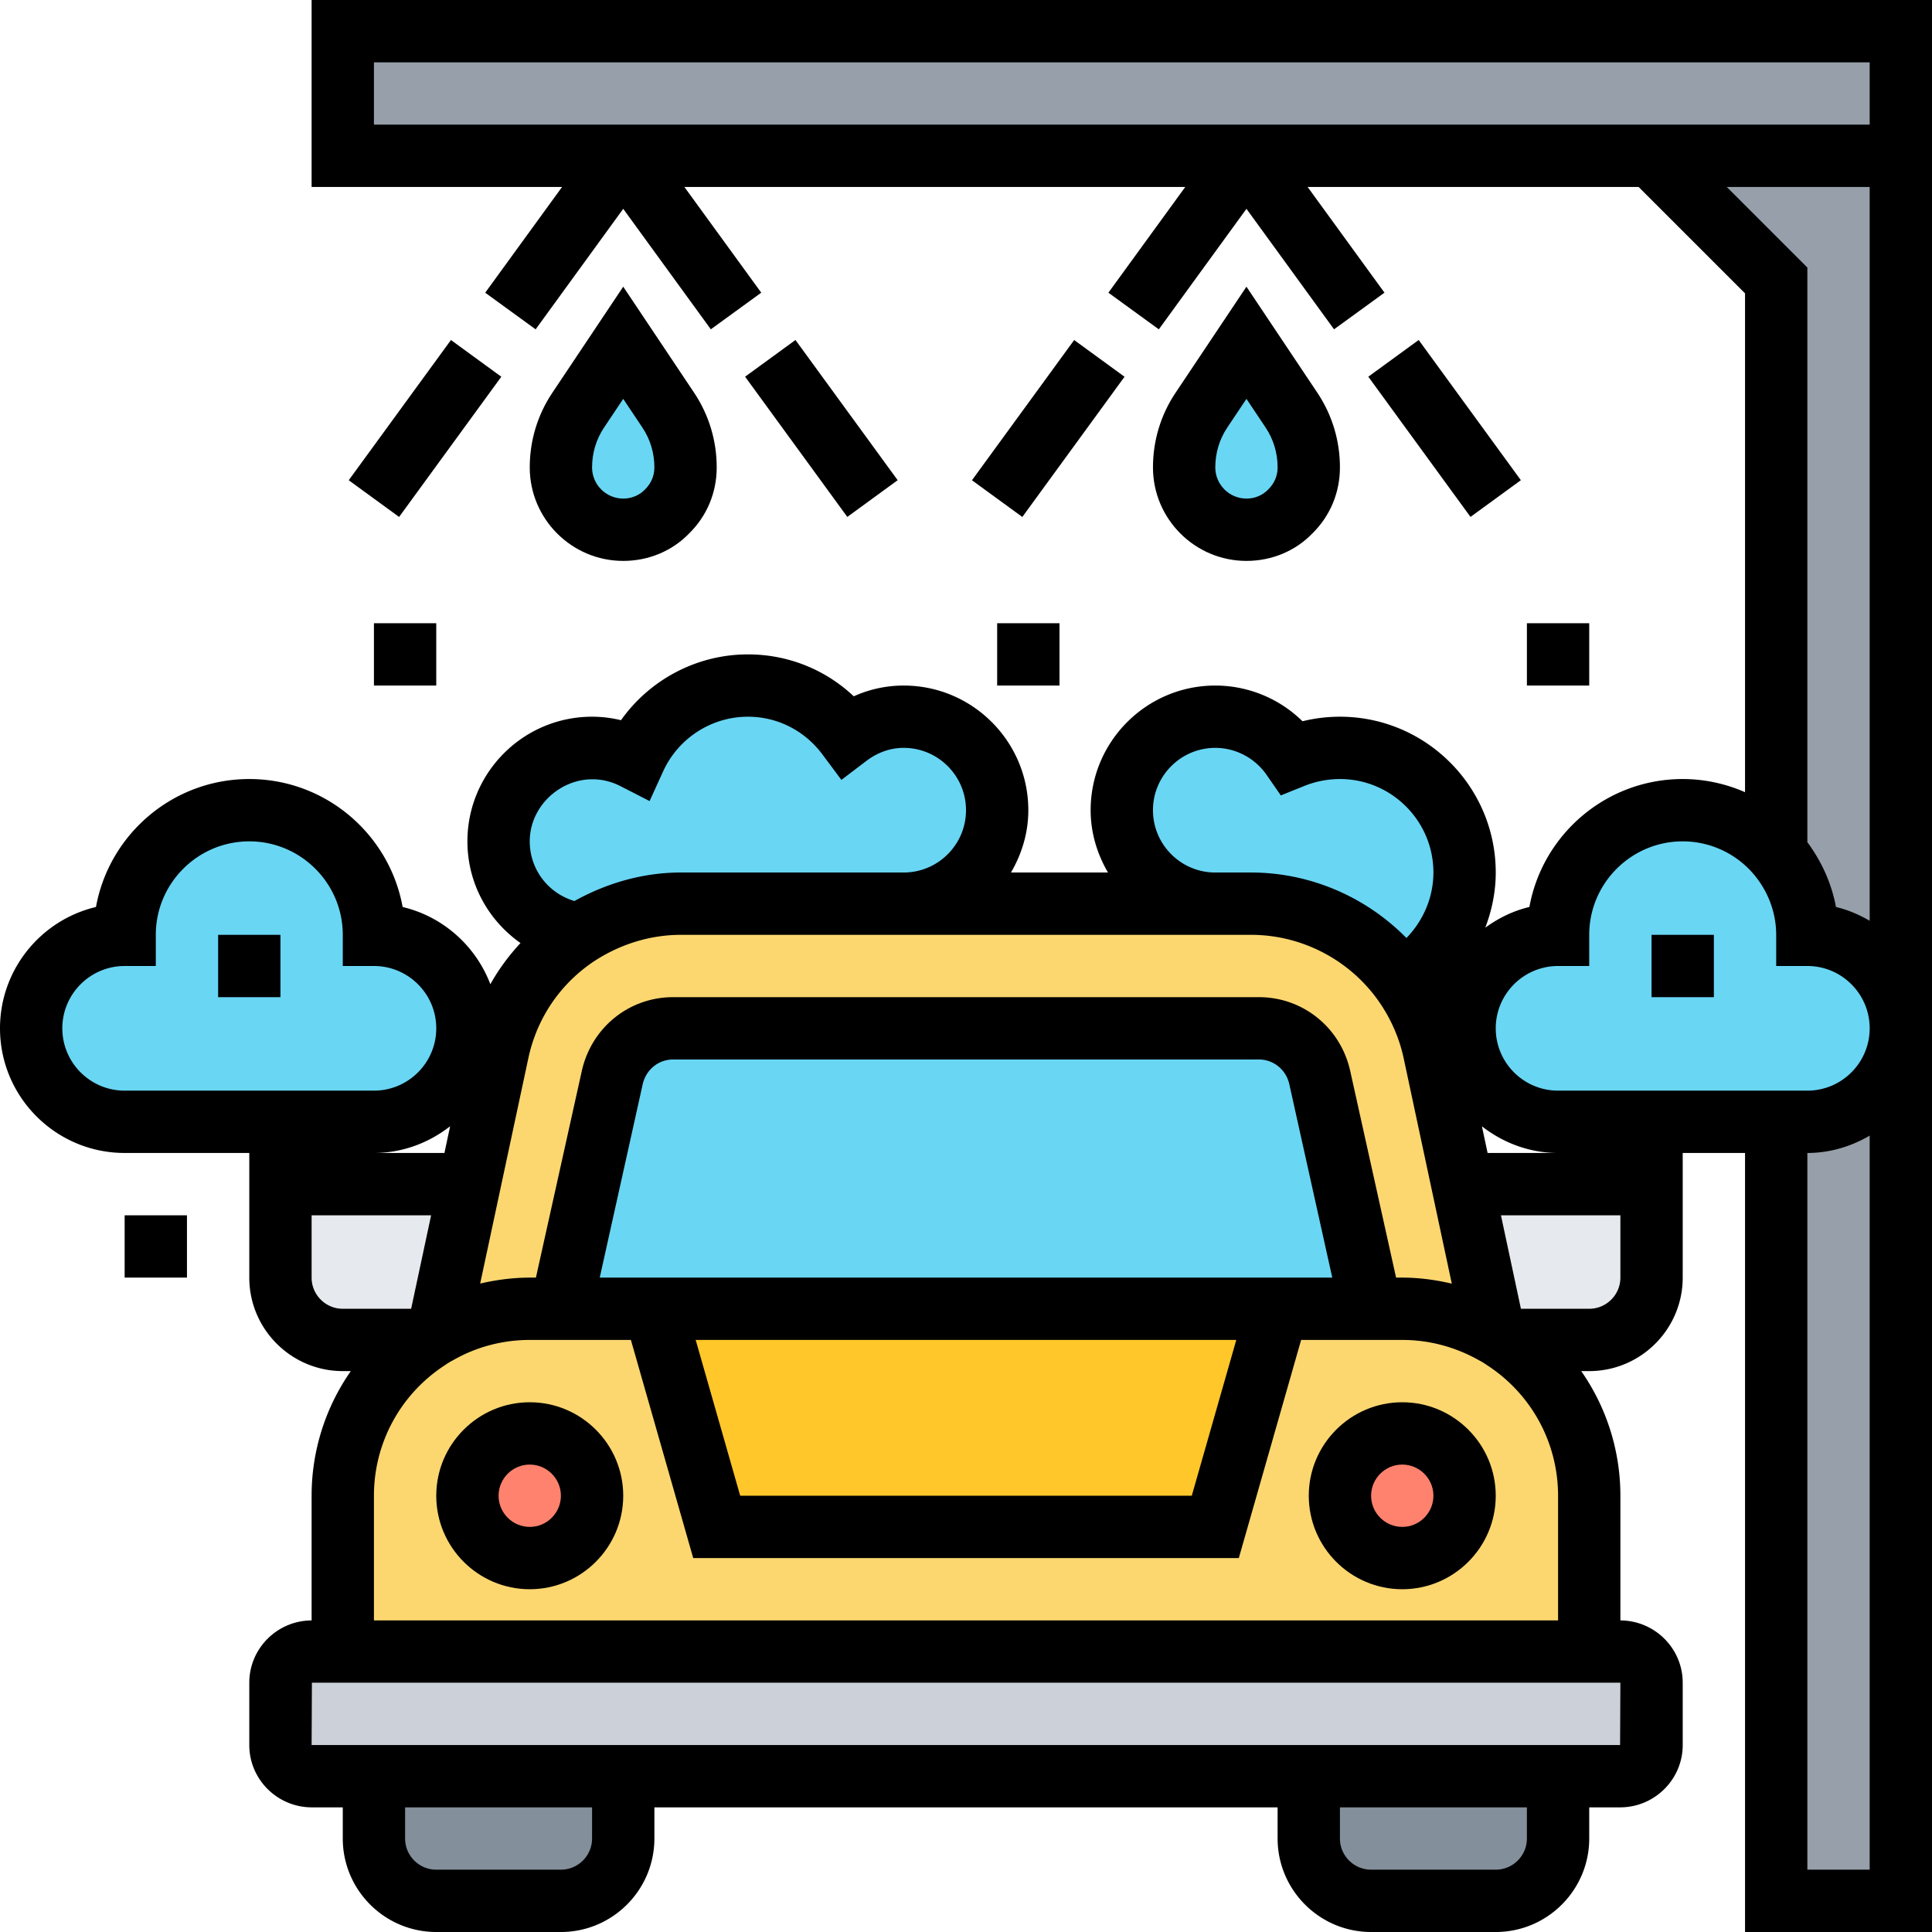
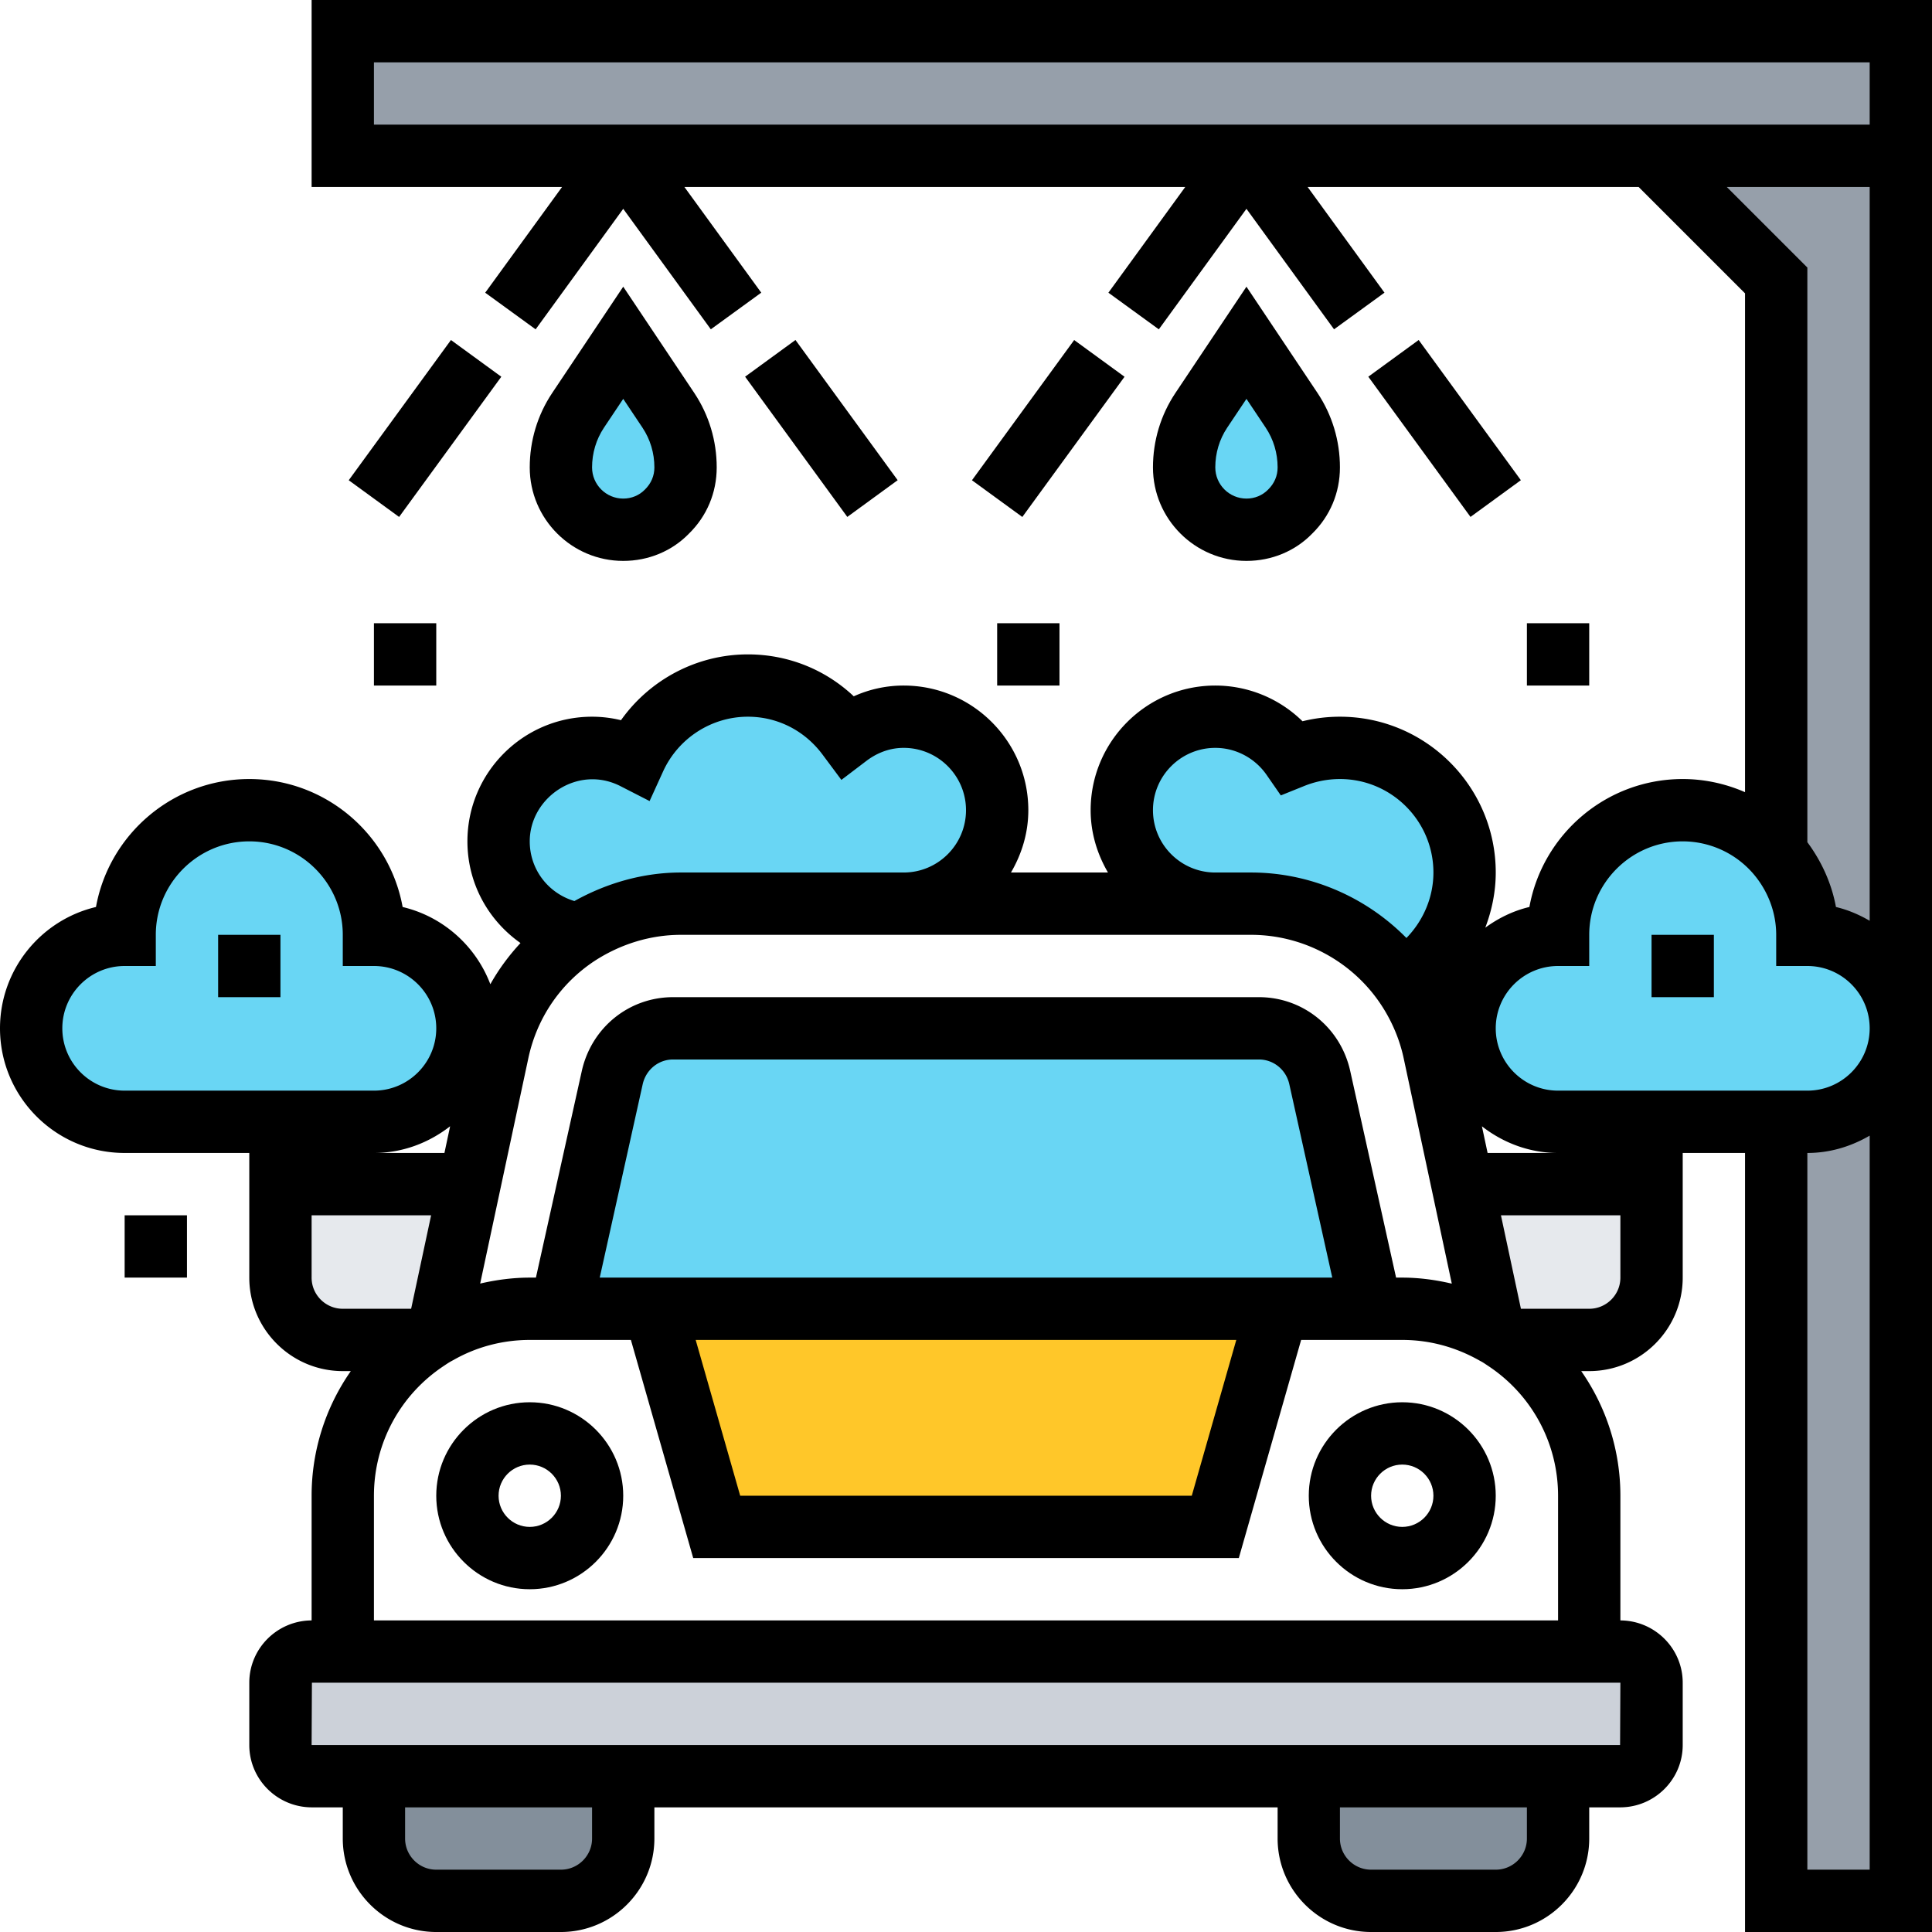
<svg xmlns="http://www.w3.org/2000/svg" width="512" height="512" x="0" y="0" viewBox="0 0 496 496" style="enable-background:new 0 0 512 512" xml:space="preserve">
  <g>
    <path fill="#969FAA" d="M488 264v224h-32V288h8c13.281 0 24-10.719 24-24zM488 40v224c0-13.281-10.719-24-24-24 0-8.078-3.04-15.441-8-21.121V72l-32-32zM488 8v32H88V8zm0 0" opacity="1" data-original="#969faa" />
    <g fill="#69D6F4">
      <path d="M171.602 105.36C174.48 109.68 176 114.8 176 120c0 4.398-1.762 8.398-4.719 11.281C168.398 134.238 164.398 136 160 136c-8.8 0-16-7.2-16-16 0-5.2 1.52-10.32 4.398-14.64L160 88zM331.602 105.36C334.48 109.68 336 114.8 336 120c0 4.398-1.762 8.398-4.719 11.281C328.398 134.238 324.398 136 320 136c-8.8 0-16-7.2-16-16 0-5.2 1.52-10.32 4.398-14.64L320 88zM464 240c13.281 0 24 10.719 24 24s-10.719 24-24 24h-64c-13.281 0-24-10.719-24-24s10.719-24 24-24c0-17.68 14.32-32 32-32 9.602 0 18.16 4.238 24 10.879 4.96 5.68 8 13.043 8 21.121zM376 224c0 11.84-6.48 22.16-16 27.762C351.2 239.68 336.96 232 321.2 232H312c-13.281 0-24-10.719-24-24s10.719-24 24-24c8.238 0 15.441 4.16 19.762 10.398A32.707 32.707 0 0 1 344 192c17.68 0 32 14.32 32 32zM232 184c13.281 0 24 10.719 24 24s-10.719 24-24 24h-57.2c-9.679 0-18.722 2.96-26.402 7.922l-.078-.16C136.8 237.922 128 228 128 216c0-13.281 10.719-24 24-24 4 0 7.68 1.04 10.96 2.719C168 183.679 179.04 176 192 176c10.48 0 19.762 5.121 25.602 12.96 4-3.038 8.957-4.96 14.398-4.96zM96 240c13.281 0 24 10.719 24 24s-10.719 24-24 24H32c-13.281 0-24-10.719-24-24s10.719-24 24-24c0-17.68 14.32-32 32-32s32 14.32 32 32zm0 0" fill="#69D6F4" opacity="1" data-original="#69d6f4" />
    </g>
    <path fill="#E6E9ED" d="m120.559 304.078-8.16 38.16c-.958.48-1.919 1.121-2.88 1.762H88c-8.8 0-16-7.2-16-16v-24h48zM424 304v24c0 8.8-7.2 16-16 16h-21.52c-.96-.64-1.921-1.281-2.878-1.762l-8.16-38.16L376 304zm0 0" opacity="1" data-original="#e6e9ed" />
    <path fill="#838F9B" d="M160 456v16c0 8.8-7.2 16-16 16h-32c-8.8 0-16-7.2-16-16v-16zM400 456v16c0 8.8-7.2 16-16 16h-32c-8.8 0-16-7.2-16-16v-16zm0 0" opacity="1" data-original="#838f9b" />
    <path fill="#CCD1D9" d="M424 432v16c0 4.398-3.602 8-8.078 8H80.078c-4.476 0-8.078-3.602-8.078-8v-16c0-4.398 3.602-8 8.078-8h335.844c4.476 0 8.078 3.602 8.078 8zm0 0" opacity="1" data-original="#ccd1d9" />
-     <path fill="#FCD770" d="M408 424H88v-40c0-16.719 8.559-31.441 21.52-40H112l.398-1.762c6.961-4 15.043-6.238 23.602-6.238h32l16 56h128l16-56h32c8.559 0 16.64 2.238 23.602 6.238L384 344h2.48c12.961 8.559 21.52 23.281 21.52 40zm0 0" opacity="1" data-original="#fcd770" />
-     <path fill="#FF826E" d="M152 384c0 8.836-7.164 16-16 16s-16-7.164-16-16 7.164-16 16-16 16 7.164 16 16zM376 384c0 8.836-7.164 16-16 16s-16-7.164-16-16 7.164-16 16-16 16 7.164 16 16zm0 0" opacity="1" data-original="#ff826e" />
    <path fill="#FFC729" d="m328 336-16 56H184l-16-56zm0 0" opacity="1" data-original="#ffc729" />
-     <path fill="#FCD770" d="m375.441 304.078 8.16 38.16c-6.96-4-15.042-6.238-23.601-6.238h-8l-13.2-59.441c-1.679-7.36-8.16-12.559-15.6-12.559H172.8c-7.44 0-13.921 5.2-15.6 12.559L144 336h-8c-8.559 0-16.64 2.238-23.602 6.238l8.16-38.16 7.282-34.156a47.948 47.948 0 0 1 20.558-30c7.68-4.961 16.723-7.922 26.403-7.922h146.398c15.762 0 30 7.68 38.801 19.762 3.84 5.277 6.719 11.437 8.16 18.16zm0 0" opacity="1" data-original="#fcd770" />
    <path fill="#69D6F4" d="M338.8 276.559 352 336H144l13.2-59.441c1.679-7.36 8.16-12.559 15.6-12.559h150.4c7.44 0 13.921 5.2 15.6 12.559zm0 0" opacity="1" data-original="#69d6f4" />
    <path d="M136 360c-13.23 0-24 10.77-24 24s10.77 24 24 24 24-10.77 24-24-10.77-24-24-24zm0 32c-4.406 0-8-3.586-8-8s3.594-8 8-8 8 3.586 8 8-3.594 8-8 8zM360 360c-13.23 0-24 10.77-24 24s10.77 24 24 24 24-10.77 24-24-10.77-24-24-24zm0 32c-4.406 0-8-3.586-8-8s3.594-8 8-8 8 3.586 8 8-3.594 8-8 8zM176.863 137.008C181.465 132.52 184 126.488 184 120c0-6.84-1.984-13.441-5.742-19.09L160 73.602l-18.258 27.32C137.984 106.559 136 113.16 136 120c0 13.23 10.77 24 24 24 6.488 0 12.527-2.527 16.863-6.992zM152 120c0-3.672 1.055-7.2 3.047-10.191l4.953-7.41 4.945 7.402c2 3 3.055 6.527 3.055 10.199 0 2.137-.816 4.105-2.45 5.703-1.445 1.473-3.413 2.297-5.55 2.297-4.406 0-8-3.586-8-8zM89.531 123.29l26.239-35.997 12.93 9.426-26.24 35.996zM191.29 96.71l12.929-9.425 26.238 35.996-12.93 9.426zM336.863 137.008C341.465 132.52 344 126.488 344 120c0-6.84-1.984-13.441-5.742-19.09L320 73.602l-18.258 27.32C297.984 106.559 296 113.16 296 120c0 13.23 10.77 24 24 24 6.488 0 12.527-2.527 16.863-6.992zM312 120c0-3.672 1.055-7.2 3.047-10.191l4.953-7.41 4.945 7.402c2 3 3.055 6.527 3.055 10.199 0 2.137-.816 4.105-2.45 5.703-1.445 1.473-3.413 2.297-5.55 2.297-4.406 0-8-3.586-8-8zM249.531 123.293l26.239-35.996 12.93 9.426-26.24 35.996zM351.285 96.71l12.93-9.425 26.234 35.996-12.93 9.426zM56 240h16v16H56zM32 312h16v16H32zM424 240h16v16h-16zm0 0" fill="#000000" opacity="1" data-original="#000000" />
    <path d="M80 0v48h64.297l-19.73 27.145 12.945 9.406L160 53.609l22.488 30.934 12.946-9.406L175.704 48h128.585l-19.73 27.145 12.945 9.406L320 53.609l22.488 30.934 12.946-9.406L335.704 48h84.983L448 75.313v128.062c-5-2.184-10.434-3.375-16-3.375-19.617 0-35.984 14.191-39.36 32.848-4.167.984-7.96 2.863-11.327 5.312 1.71-4.48 2.687-9.258 2.687-14.16 0-22.055-17.945-40-40-40-3.246 0-6.465.39-9.61 1.168A31.965 31.965 0 0 0 312 176c-17.648 0-32 14.352-32 32 0 5.855 1.695 11.273 4.45 16h-24.907c2.762-4.727 4.457-10.145 4.457-16 0-17.648-14.352-32-32-32-4.441 0-8.777.938-12.816 2.762C211.84 171.848 202.258 168 192 168c-13.047 0-25.168 6.45-32.574 16.895A31.503 31.503 0 0 0 152 184c-17.648 0-32 14.352-32 32 0 10.77 5.336 20.273 13.625 26.105-2.984 3.223-5.602 6.75-7.738 10.575-3.735-9.825-12.145-17.375-22.52-19.825C99.984 214.191 83.617 200 64 200s-35.984 14.191-39.36 32.848C10.528 236.184 0 248.887 0 264c0 17.648 14.352 32 32 32h32v32c0 13.23 10.77 24 24 24h2.063A55.831 55.831 0 0 0 80 384v32.008c-8.832.039-16 7.199-16 15.992v16c0 8.824 7.207 16 16.078 16H88v8c0 13.23 10.77 24 24 24h32c13.23 0 24-10.77 24-24v-8h160v8c0 13.23 10.77 24 24 24h32c13.23 0 24-10.77 24-24v-8h7.922c8.863 0 16.078-7.176 16.078-16v-16c0-8.793-7.168-15.953-16-15.992V384a55.864 55.864 0 0 0-10.055-32H408c13.23 0 24-10.77 24-24v-32h16v200h48V0zm16 16h384v16H96zm347.313 32H480v188.39c-2.68-1.558-5.559-2.804-8.656-3.535-1.106-6-3.656-11.656-7.344-16.64V68.687zM400 416H96v-32c0-13.457 6.703-25.902 17.96-33.344.673-.449 1.337-.922 2.423-1.48C122.28 345.793 129.063 344 136 344h25.969l16 56h140.07l16-56H360c6.938 0 13.719 1.793 20.031 5.406.672.328 1.336.809 2.031 1.266C393.298 358.098 400 370.543 400 384zm-246.031-88L165 278.344c.848-3.735 4.055-6.344 7.8-6.344h150.4c3.745 0 6.952 2.61 7.792 6.297L342.032 328zm163.422 16-11.43 40H190.03l-11.43-40zM360 328h-1.586l-11.812-53.215C344.07 263.727 334.457 256 323.199 256H172.801c-11.258 0-20.871 7.727-23.41 18.832L137.586 328H136c-4.328 0-8.602.574-12.727 1.527l12.383-57.925c2.223-10.329 8.305-19.204 17.078-24.961 6.73-4.344 14.364-6.641 22.067-6.641h146.398c12.739 0 24.824 6.16 32.336 16.465 3.305 4.543 5.656 9.781 6.809 15.129l12.375 57.957C368.566 328.574 364.313 328 360 328zm-64-120c0-8.824 7.176-16 16-16 5.238 0 10.168 2.602 13.184 6.953l3.64 5.254 5.93-2.39A24.596 24.596 0 0 1 344 200c13.23 0 24 10.77 24 24 0 6.313-2.566 12.328-6.93 16.809C350.625 230.199 336.258 224 321.2 224H312c-8.824 0-16-7.176-16-16zm-136.68-6.16 7.45 3.816 3.468-7.617C174.137 189.504 182.672 184 192 184c7.586 0 14.574 3.543 19.184 9.742l4.824 6.48 6.433-4.886c2-1.52 5.278-3.336 9.559-3.336 8.824 0 16 7.176 16 16s-7.176 16-16 16h-57.2c-9.503 0-18.831 2.602-27.335 7.328C140.719 229.305 136 223.2 136 216c0-11.29 12.383-19.77 23.32-14.16zM32 280c-8.824 0-16-7.176-16-16s7.176-16 16-16h8v-8c0-13.23 10.77-24 24-24s24 10.77 24 24v8h8c8.824 0 16 7.176 16 16s-7.176 16-16 16zm83.559 9.145L114.098 296H96c7.398 0 14.129-2.625 19.559-6.855zM80 328v-16h30.68l-5.13 24H88c-4.406 0-8-3.586-8-8zm72 144c0 4.414-3.594 8-8 8h-32c-4.406 0-8-3.586-8-8v-8h48zm240 0c0 4.414-3.594 8-8 8h-32c-4.406 0-8-3.586-8-8v-8h48zm23.922-24H80l.078-16H416zM416 328c0 4.414-3.594 8-8 8h-17.535l-5.13-24H416zm-34.09-32-1.46-6.848C385.87 293.375 392.61 296 400 296zM400 280c-8.824 0-16-7.176-16-16s7.176-16 16-16h8v-8c0-13.23 10.77-24 24-24a23.948 23.948 0 0 1 17.977 8.152C453.855 228.594 456 234.222 456 240v8h8c8.824 0 16 7.176 16 16s-7.176 16-16 16zm64 200V296c5.855 0 11.273-1.695 16-4.45V480zm0 0" fill="#000000" opacity="1" data-original="#000000" />
    <path d="M256 160h16v16h-16zM96 160h16v16H96zM392 160h16v16h-16zm0 0" fill="#000000" opacity="1" data-original="#000000" />
  </g>
</svg>